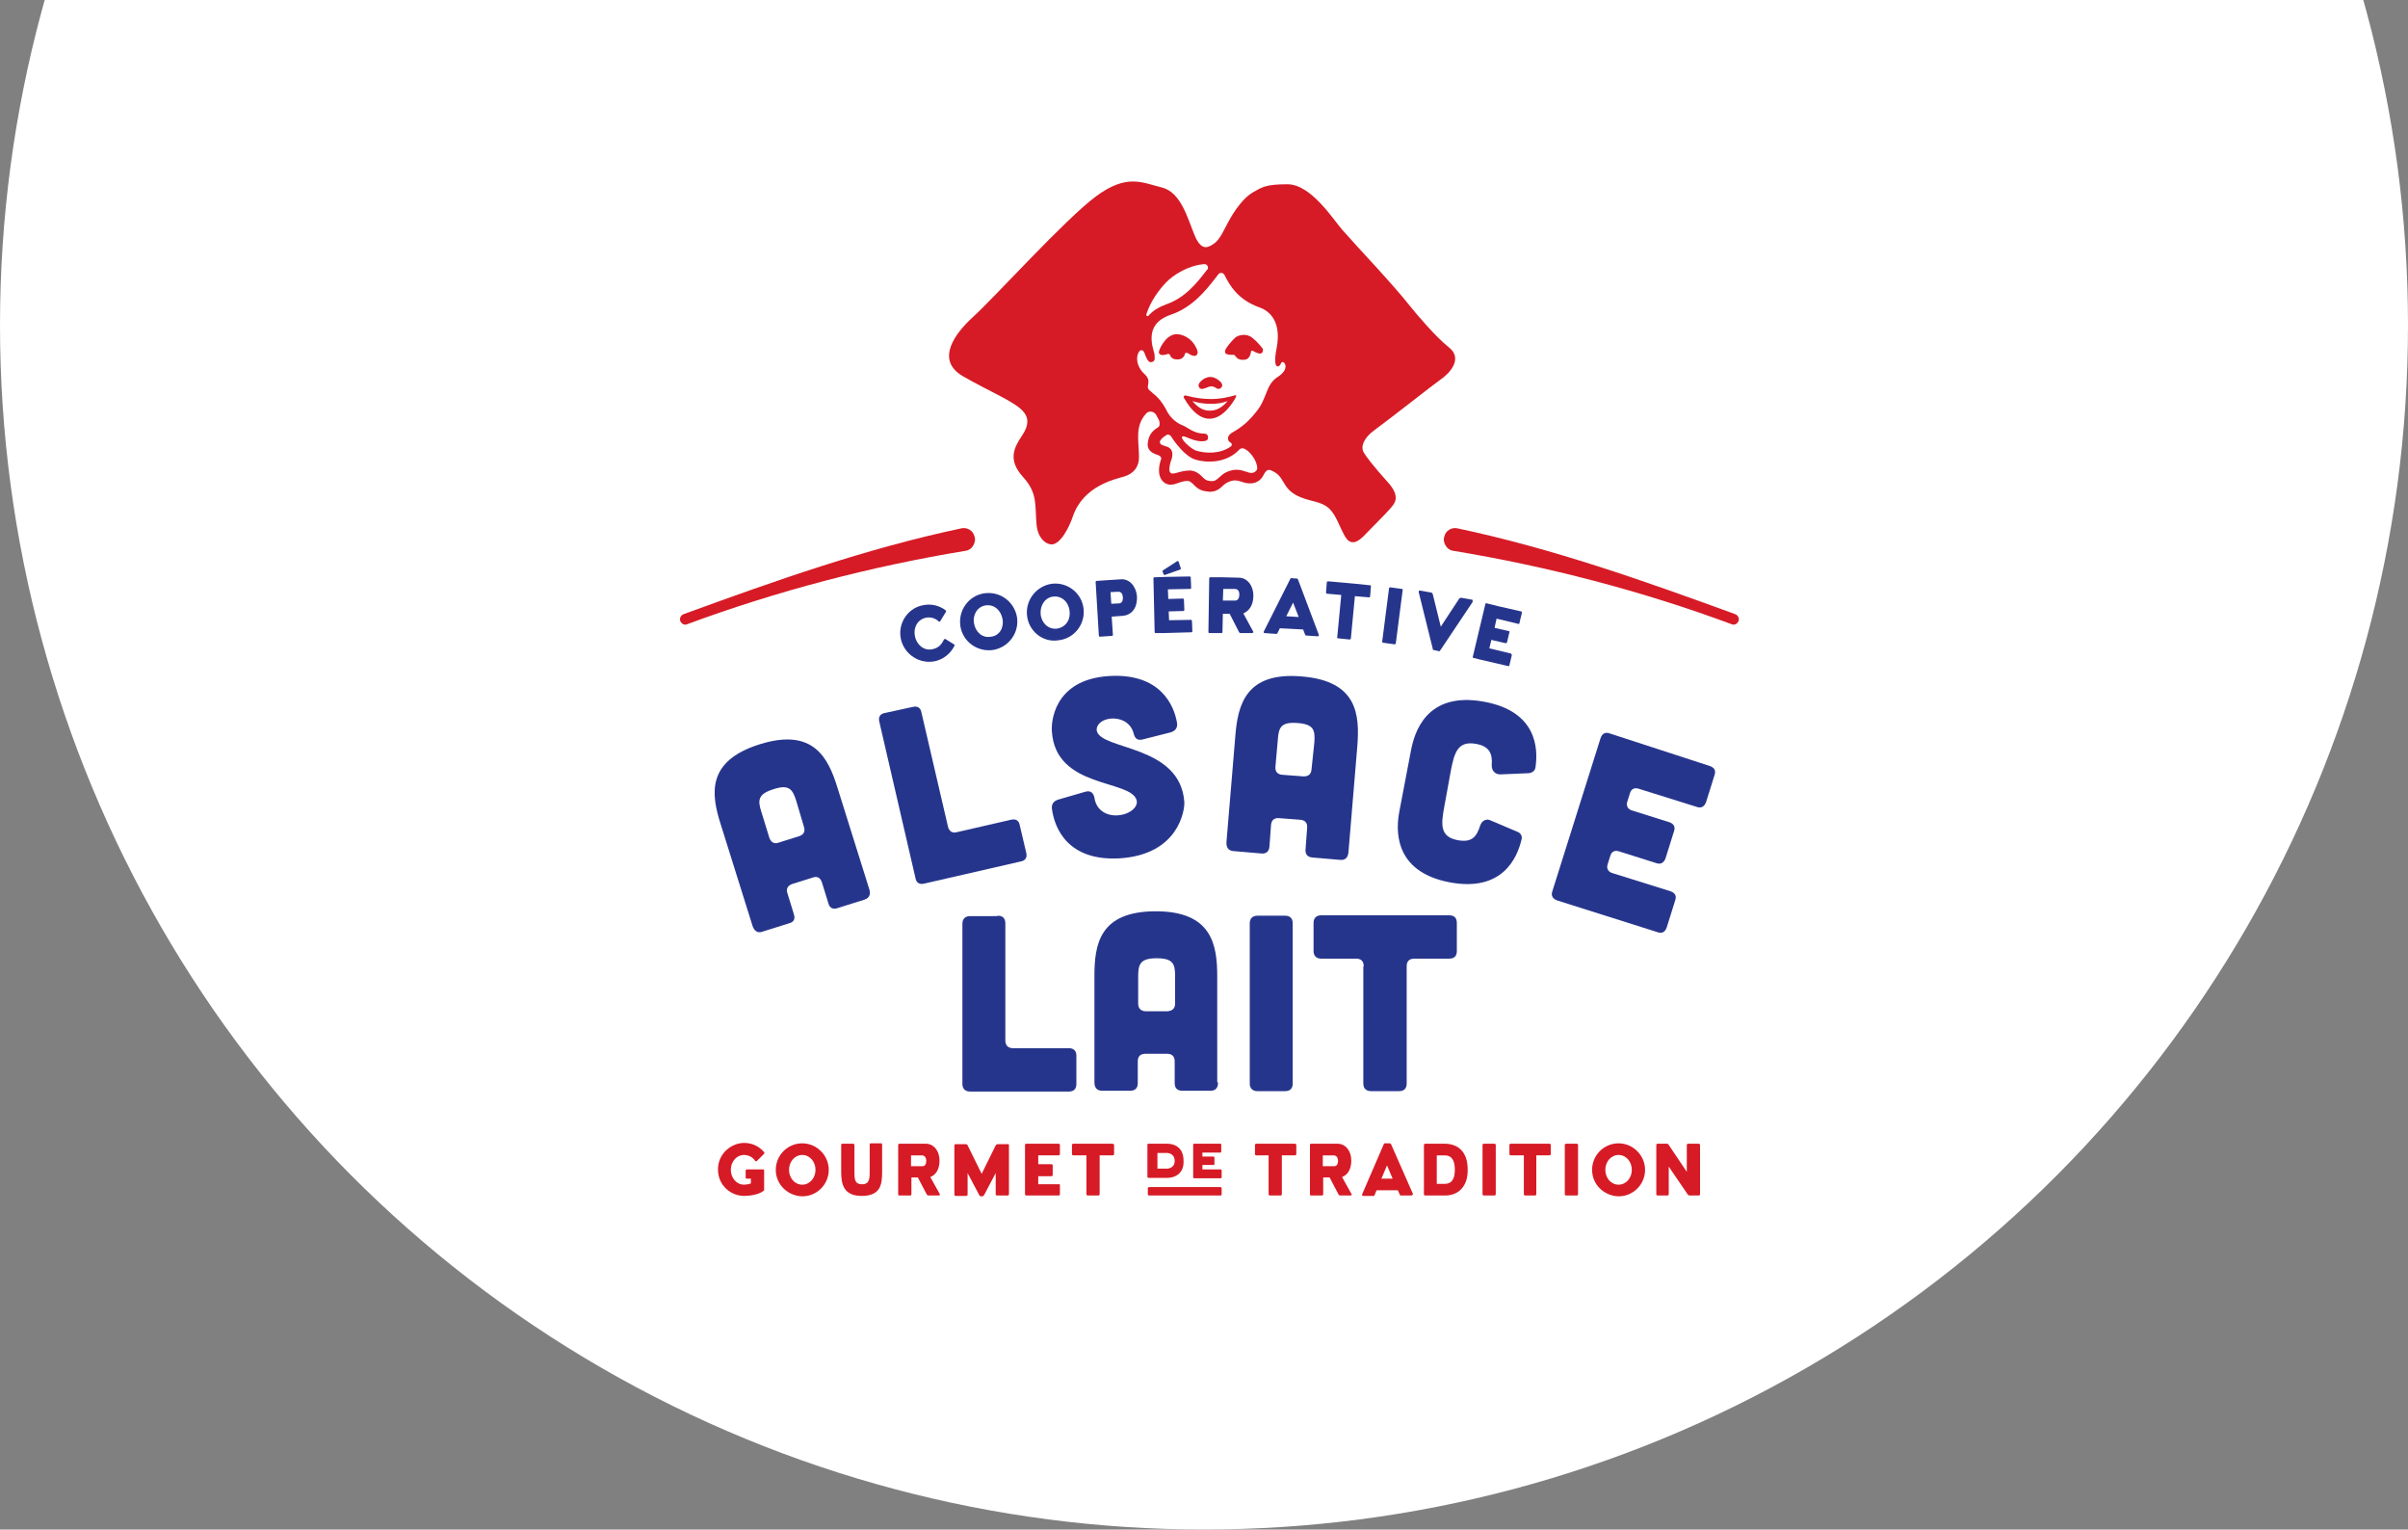
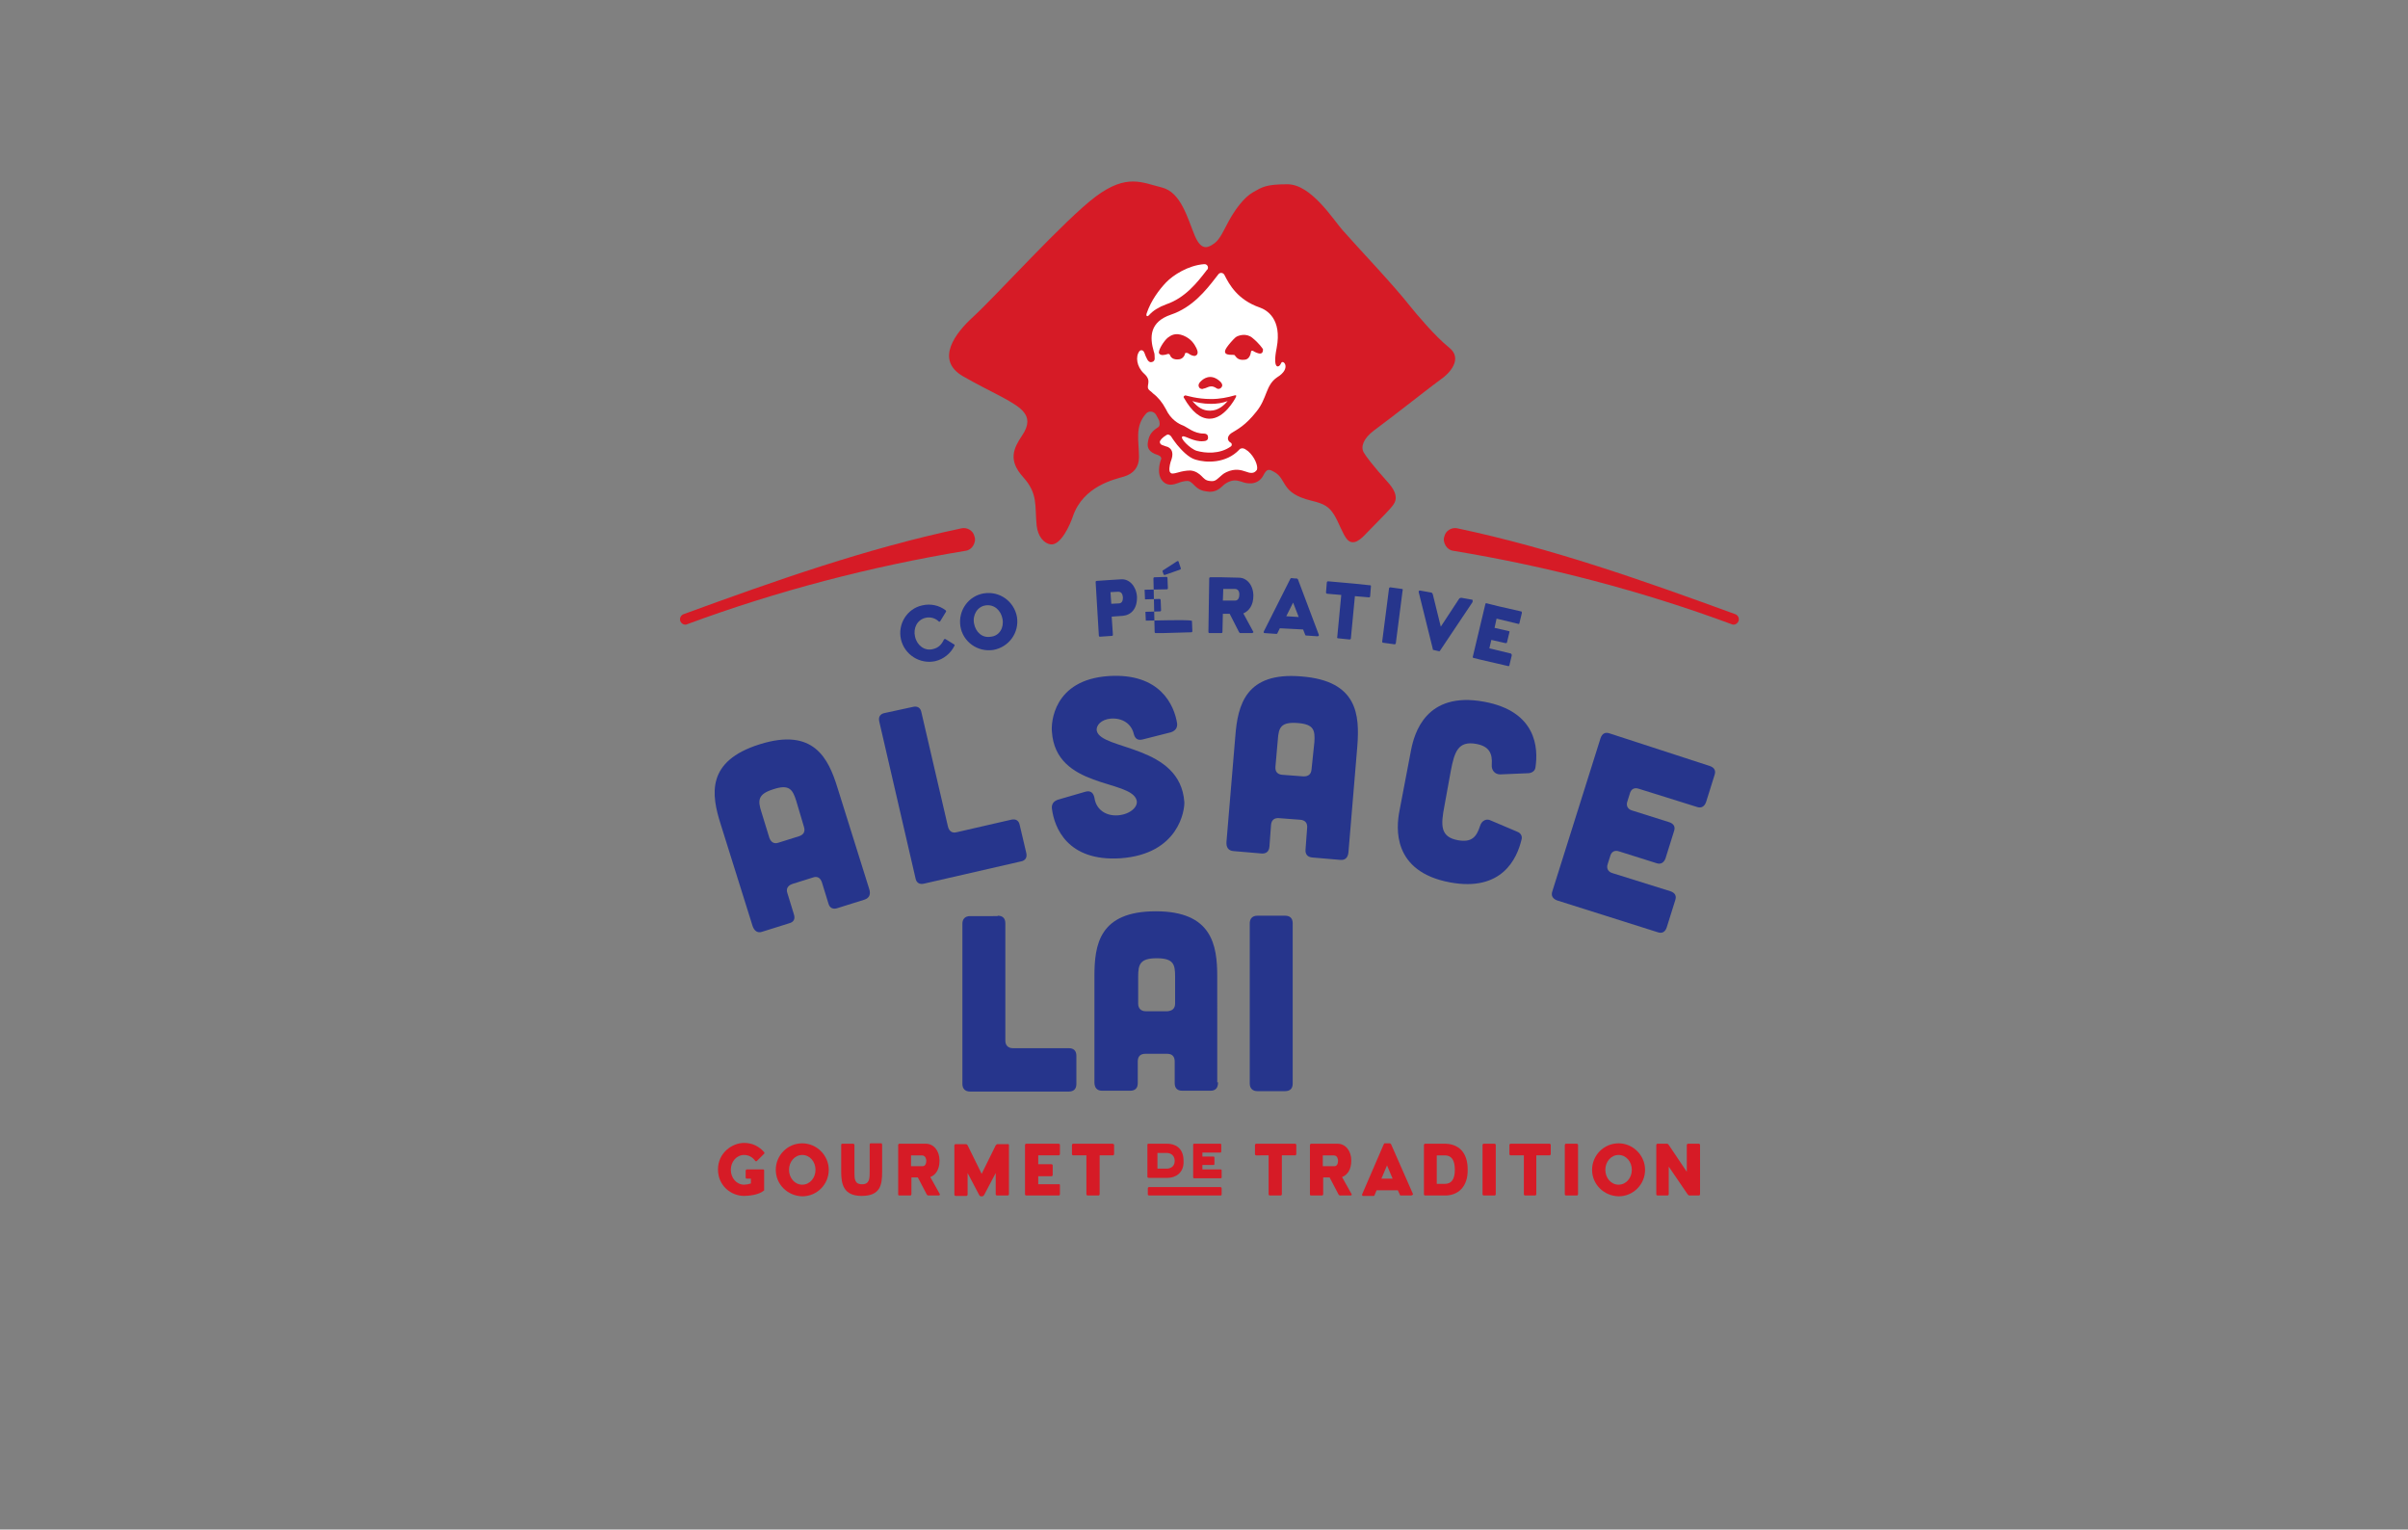
<svg xmlns="http://www.w3.org/2000/svg" version="1.1" id="Logo" x="0px" y="0px" viewBox="0 0 600 381" style="enable-background:new 0 0 600 381;" xml:space="preserve">
  <rect x="0" y="0" width="600" height="381" fill="#808080" stroke="none" />
  <style type="text/css"> .st0{fill:#FFFFFF;} .st1{fill:#26358C;} .st2{fill:#D61B26;} </style>
-   <circle class="st0" cx="300" cy="81" r="300" />
  <g>
    <g>
      <g>
        <g>
          <path class="st1" d="M224.5,159.3c-0.9-3.8,1.5-7.7,5.3-8.5c2.1-0.5,4.2,0,5.8,1.2c0.1,0.1,0.2,0.2,0.1,0.4l-1.4,2.3 c-0.1,0.2-0.3,0.2-0.4,0.1c-0.8-0.8-2.1-1.2-3.3-0.9c-2.1,0.5-3.1,2.6-2.6,4.7c0.5,2.2,2.4,3.6,4.4,3.1c1.4-0.3,2.2-1.1,2.8-2.4 c0.1-0.1,0.2-0.2,0.4-0.1l2.1,1.3c0.2,0.1,0.2,0.3,0.1,0.4c-0.9,1.8-2.6,3.3-4.8,3.8C229.2,165.5,225.4,163.1,224.5,159.3z" />
          <path class="st1" d="M239.3,156c-0.6-3.9,2-7.6,5.9-8.2c3.9-0.6,7.5,2,8.2,5.9c0.6,3.9-2,7.5-5.9,8.2 C243.5,162.5,239.9,159.8,239.3,156z M249.8,154.2c-0.4-2.2-2.1-3.7-4.2-3.4c-2.1,0.3-3.3,2.4-2.9,4.5c0.4,2.2,2.1,3.7,4.2,3.3 C249,158.4,250.2,156.4,249.8,154.2z" />
-           <path class="st1" d="M255.9,153.3c-0.4-3.9,2.4-7.4,6.3-7.9c3.9-0.4,7.4,2.4,7.8,6.3c0.4,3.9-2.4,7.4-6.3,7.8 C259.8,160.1,256.3,157.2,255.9,153.3z M266.5,152.2c-0.2-2.2-1.9-3.8-4-3.6c-2.1,0.2-3.4,2.2-3.2,4.4c0.2,2.2,1.9,3.8,4,3.6 C265.5,156.3,266.8,154.4,266.5,152.2z" />
          <path class="st1" d="M279.8,153.4l-2.8,0.2l0.3,4.5c0,0.2-0.1,0.3-0.3,0.3l-2.9,0.2c-0.2,0-0.3-0.1-0.3-0.3l-0.8-13.3 c0-0.2,0.1-0.3,0.3-0.3l2.9-0.2l3.2-0.2c2-0.1,3.7,1.7,3.9,4.3C283.4,151.7,281.8,153.2,279.8,153.4z M279.8,148.8 c-0.1-0.9-0.4-1.4-1.2-1.4l-1.9,0.1l0.2,2.9l2-0.1C279.6,150.2,279.8,149.6,279.8,148.8z" />
-           <path class="st1" d="M297,154.7l0.1,2.5c0,0.2-0.1,0.3-0.3,0.3l-7.1,0.2l-1.7,0c-0.2,0-0.3-0.1-0.3-0.3l-0.3-13.3 c0-0.2,0.1-0.3,0.3-0.3l2.9-0.1l5.8-0.1c0.2,0,0.3,0.1,0.3,0.3l0.1,2.5c0,0.2-0.1,0.3-0.3,0.3l-5.5,0.1l0.1,2.4l3.6-0.1 c0.2,0,0.3,0.1,0.3,0.3l0.1,2.5c0,0.2-0.1,0.3-0.3,0.3l-3.6,0.1l0.1,2.2l5.6-0.1C296.8,154.4,297,154.6,297,154.7z M289.7,142.4 c-0.1-0.2,0-0.3,0.2-0.4l3.4-2.2c0.2-0.1,0.4,0,0.4,0.2l0.5,1.5c0.1,0.2,0,0.3-0.2,0.4l-3.7,1.3c-0.2,0.1-0.3,0-0.4-0.2 L289.7,142.4z" />
+           <path class="st1" d="M297,154.7l0.1,2.5c0,0.2-0.1,0.3-0.3,0.3l-7.1,0.2l-1.7,0c-0.2,0-0.3-0.1-0.3-0.3l-0.3-13.3 c0-0.2,0.1-0.3,0.3-0.3l2.9-0.1c0.2,0,0.3,0.1,0.3,0.3l0.1,2.5c0,0.2-0.1,0.3-0.3,0.3l-5.5,0.1l0.1,2.4l3.6-0.1 c0.2,0,0.3,0.1,0.3,0.3l0.1,2.5c0,0.2-0.1,0.3-0.3,0.3l-3.6,0.1l0.1,2.2l5.6-0.1C296.8,154.4,297,154.6,297,154.7z M289.7,142.4 c-0.1-0.2,0-0.3,0.2-0.4l3.4-2.2c0.2-0.1,0.4,0,0.4,0.2l0.5,1.5c0.1,0.2,0,0.3-0.2,0.4l-3.7,1.3c-0.2,0.1-0.3,0-0.4-0.2 L289.7,142.4z" />
          <path class="st1" d="M312,157.7l-2.9,0c-0.2,0-0.3-0.1-0.4-0.3l-2.3-4.5l-1.7,0l-0.1,4.5c0,0.2-0.1,0.3-0.3,0.3l-2.9,0 c-0.2,0-0.3-0.1-0.3-0.3l0.2-13.3c0-0.2,0.1-0.3,0.3-0.3l2.9,0l4.2,0.1c2,0,3.6,1.9,3.6,4.5c0,2.4-1.1,3.8-2.5,4.4l2.5,4.6 C312.4,157.5,312.1,157.7,312,157.7z M304.7,149.6l3,0l0.1,0c0.3,0,1-0.2,1-1.5c0,0,0.1-1.4-1.1-1.4l-2.9,0L304.7,149.6z" />
          <path class="st1" d="M328.3,158.5l-2.9-0.2c-0.1,0-0.2-0.1-0.2-0.2l-0.5-1.3l-5.8-0.3l-0.6,1.2c0,0.1-0.1,0.2-0.3,0.2l-2.9-0.2 c-0.2,0-0.3-0.2-0.2-0.4l6.6-13.1c0.1-0.1,0.1-0.2,0.3-0.2l0.9,0.1l0.4,0c0.1,0,0.2,0.1,0.3,0.2l5.2,13.8 C328.7,158.3,328.5,158.5,328.3,158.5z M323.6,153.7l-1.4-3.6l-1.7,3.4L323.6,153.7z" />
          <path class="st1" d="M341.6,146l-0.2,2.5c0,0.2-0.1,0.3-0.3,0.3l-3.5-0.3l-1,10.5c0,0.2-0.2,0.3-0.3,0.3l-2.9-0.3 c-0.2,0-0.3-0.2-0.2-0.3l1-10.5l-3.5-0.3c-0.2,0-0.3-0.2-0.3-0.3l0.2-2.5c0-0.2,0.2-0.3,0.3-0.3l4.5,0.4l2.2,0.2l3.8,0.4 C341.5,145.7,341.6,145.9,341.6,146z" />
          <path class="st1" d="M344.4,159.8l1.7-13.2c0-0.2,0.2-0.3,0.3-0.3l2.9,0.4c0.2,0,0.3,0.2,0.2,0.3l-1.7,13.2 c0,0.2-0.2,0.3-0.3,0.3l-2.9-0.4C344.5,160.1,344.4,160,344.4,159.8z" />
          <path class="st1" d="M366.9,150l-8.1,12.1c-0.1,0.1-0.2,0.2-0.3,0.1l-0.9-0.2l-0.4-0.1c-0.2,0-0.2-0.1-0.2-0.3l-3.5-14.1 c-0.1-0.3,0.2-0.4,0.3-0.4l2.8,0.5c0.2,0,0.3,0.2,0.4,0.4l2,8.1l4.6-7c0.1-0.1,0.3-0.2,0.5-0.2l2.8,0.5 C366.9,149.5,367,149.7,366.9,150z" />
          <path class="st1" d="M376.7,163.2l-0.6,2.5c0,0.2-0.2,0.3-0.4,0.2l-6.9-1.6l-1.6-0.4c-0.2,0-0.3-0.2-0.2-0.4l3.1-13 c0-0.2,0.2-0.3,0.4-0.2l2.8,0.7l5.7,1.3c0.2,0,0.2,0.2,0.2,0.4l-0.6,2.5c0,0.2-0.2,0.3-0.3,0.2l-5.4-1.3l-0.5,2.3l3.5,0.8 c0.2,0,0.3,0.2,0.2,0.3l-0.6,2.5c0,0.2-0.2,0.2-0.4,0.2l-3.5-0.8l-0.5,2.1l5.4,1.3C376.6,162.9,376.7,163.1,376.7,163.2z" />
        </g>
        <g>
          <g>
            <path class="st1" d="M248.6,228.1c1.2,0,1.9,0.6,1.9,1.9v29.2c0,1.2,0.7,1.9,1.9,1.9h13.9c1.2,0,1.9,0.6,1.9,1.9v7 c0,1.2-0.6,1.9-1.9,1.9h-24.6c-1.2,0-1.9-0.7-1.9-1.9v-39.9c0-1.2,0.7-1.9,1.9-1.9H248.6z" />
            <path class="st1" d="M303.5,269.6c0,1.4-0.6,2.1-1.9,2.1h-7c-1.2,0-1.9-0.6-1.9-1.9v-5.4c0-1.2-0.6-1.9-1.9-1.9h-5.4 c-1.2,0-1.9,0.6-1.9,1.9v5.4c0,1.2-0.6,1.9-1.9,1.9h-7c-1.2,0-1.9-0.7-1.9-2.1v-26.4c0-7.9,1.2-16.2,15.3-16.2 c14,0,15.3,8.4,15.3,16.2V269.6z M292.8,243.2c0-3-0.4-4.5-4.6-4.5c-4.1,0-4.6,1.5-4.6,4.5v6.8c0,1.2,0.7,1.9,1.9,1.9h5.4 c1.2-0.1,1.9-0.7,1.9-1.9V243.2z" />
            <path class="st1" d="M320.2,228.1c1.2,0,1.9,0.6,1.9,1.9v39.9c0,1.2-0.6,1.9-1.9,1.9h-6.9c-1.2,0-1.9-0.7-1.9-1.9v-39.9 c0-1.2,0.7-1.9,1.9-1.9H320.2z" />
-             <path class="st1" d="M339.8,240.7c0-1.2-0.6-1.9-1.9-1.9h-8.7c-1.2,0-1.9-0.7-1.9-1.9v-7c0-1.2,0.7-1.9,1.9-1.9h31.9 c1.2,0,1.9,0.6,1.9,1.9v7c0,1.2-0.6,1.9-1.9,1.9h-8.7c-1.2,0-1.9,0.6-1.9,1.9v29.2c0,1.2-0.6,1.9-1.9,1.9h-7 c-1.2,0-1.9-0.7-1.9-1.9V240.7z" />
          </g>
          <g>
            <path class="st1" d="M216.6,221.5c0.4,1.3,0,2.2-1.2,2.6l-6.7,2.1c-1.1,0.4-2,0-2.3-1.2l-1.6-5.2c-0.4-1.2-1.2-1.6-2.3-1.2 l-5.1,1.6c-1.1,0.4-1.6,1.2-1.2,2.3l1.6,5.2c0.4,1.2,0,2-1.2,2.3l-6.7,2.1c-1.1,0.4-2-0.2-2.4-1.5l-7.9-25.2 c-2.4-7.5-3.7-15.8,9.7-20c13.4-4.2,17.1,3.4,19.4,10.9L216.6,221.5z M198.4,199.5c-0.9-2.9-1.8-4.2-5.7-2.9 c-3.9,1.2-3.9,2.8-3,5.6l2,6.5c0.4,1.1,1.2,1.6,2.3,1.2l5.1-1.6c1.2-0.4,1.6-1.2,1.2-2.4L198.4,199.5z" />
            <path class="st1" d="M227.4,176.1c1.2-0.3,2,0.2,2.2,1.4l6.6,28.4c0.3,1.2,1.1,1.7,2.2,1.4l13.5-3.1c1.2-0.3,2,0.2,2.2,1.4 l1.6,6.8c0.3,1.2-0.2,2-1.4,2.2l-24,5.5c-1.2,0.3-2-0.2-2.2-1.4l-9-38.9c-0.3-1.2,0.2-2,1.4-2.2L227.4,176.1z" />
            <path class="st1" d="M284.7,184.2c-1.2,0.3-1.9-0.2-2.2-1.4c-0.6-2.5-2.8-4-5.7-3.8c-2.4,0.2-3.8,1.7-3.5,3.1 c1.2,4.8,20.8,3.4,21.8,17.7c0.1,1.9-1.3,13-16,14c-13.1,0.8-16.4-7.6-17-12.4c-0.1-1.1,0.4-1.8,1.5-2.2l6.9-2 c1.2-0.3,1.9,0.2,2.2,1.5c0.4,3,2.9,4.6,5.8,4.4c3-0.2,5.2-2.1,4.7-3.8c-1.5-5.2-20.2-2.8-21.1-17.1 c-0.2-1.9,0.2-12.9,14.2-13.8c12.8-0.8,16.3,7.3,17,11.8c0.1,1.1-0.4,1.8-1.5,2.2L284.7,184.2z" />
            <path class="st1" d="M336,212.2c-0.1,1.4-0.8,2.1-2,2l-7-0.6c-1.2-0.1-1.8-0.8-1.7-2l0.4-5.4c0.1-1.2-0.5-1.9-1.7-2l-5.3-0.4 c-1.2-0.1-1.9,0.5-2,1.7l-0.4,5.4c-0.1,1.2-0.8,1.8-2,1.7l-7-0.6c-1.2-0.1-1.8-0.9-1.7-2.3l2.2-26.3 c0.6-7.8,2.6-16.1,16.5-14.9c14,1.1,14.5,9.6,13.9,17.4L336,212.2z M327.5,184.9c0.2-3-0.1-4.5-4.2-4.8 c-4.1-0.3-4.7,1.1-4.9,4.1l-0.6,6.8c-0.1,1.2,0.5,1.9,1.7,2l5.3,0.4c1.2,0,1.9-0.5,2-1.8L327.5,184.9z" />
            <path class="st1" d="M351.6,186.8c0.8-4,3.6-14.7,18.2-12c13.1,2.4,13.5,11.6,12.8,16.3c-0.1,0.9-0.8,1.4-1.7,1.5l-7.1,0.3 c-1.3,0-2.2-1-2.1-2.4c0.2-2.8-0.6-4.6-3.9-5.2c-4.5-0.8-5.4,2-6.3,6.7l-1.6,8.8c-0.9,4.7-1.1,7.7,3.4,8.5 c3.4,0.6,4.6-0.8,5.5-3.6c0.4-1.3,1.6-1.9,2.7-1.3l6.6,2.8c0.8,0.3,1.3,1.1,1,2c-1.1,4.6-4.8,13-17.8,10.6 c-14.5-2.7-13.4-13.7-12.6-17.8L351.6,186.8z" />
            <path class="st1" d="M426,190.8c1.2,0.4,1.6,1.2,1.2,2.3l-2.1,6.7c-0.4,1.1-1.2,1.6-2.3,1.2l-14.4-4.5c-1.1-0.4-2,0-2.3,1.2 l-0.6,1.9c-0.4,1.1,0.1,2,1.2,2.3l9.2,2.9c1.2,0.4,1.6,1.2,1.2,2.3l-2.1,6.7c-0.4,1.1-1.2,1.6-2.3,1.2l-9.2-2.9 c-1.1-0.4-2,0-2.3,1.2l-0.6,1.9c-0.4,1.1,0.1,2,1.2,2.3l14.4,4.5c1.2,0.4,1.6,1.2,1.2,2.3l-2.1,6.7c-0.4,1.2-1.2,1.6-2.3,1.2 l-25-7.9c-1.1-0.4-1.6-1.2-1.2-2.3l12-38.1c0.4-1.2,1.2-1.6,2.3-1.2L426,190.8z" />
          </g>
        </g>
      </g>
      <g>
        <g>
          <path class="st2" d="M239.6,131.6c-23.7,5-46.3,13-69.3,21.4c-0.7,0.3-1,1-0.8,1.7c0.2,0.5,0.7,0.9,1.2,0.9c0.2,0,0.3,0,0.5-0.1 c22.4-8.3,45.8-14.4,69.4-18.3c0.8-0.1,1.5-0.6,1.9-1.3c0.4-0.7,0.6-1.5,0.3-2.3C242.5,132.2,241,131.3,239.6,131.6z" />
          <path class="st2" d="M363.1,131.6c23.7,5,46.3,13,69.3,21.4c0.7,0.3,1,1,0.8,1.7c-0.2,0.5-0.7,0.9-1.2,0.9c-0.2,0-0.3,0-0.5-0.1 c-22.4-8.3-45.8-14.4-69.4-18.3c-0.8-0.1-1.5-0.6-1.9-1.3c-0.4-0.7-0.6-1.5-0.3-2.3C360.2,132.2,361.7,131.3,363.1,131.6z" />
        </g>
        <g>
          <g>
            <path class="st2" d="M361.1,86.6c-3.5-2.8-8.2-8.4-9.8-10.4c-4.6-5.8-12.5-14-16.8-18.9c-2.3-2.6-7.8-11.4-13.7-11.4 c-5.4,0-6.3,0.7-8.6,2c-2.3,1.3-4.6,4.5-6.1,7.3c-1.1,2-2.1,4.4-3.5,5.4c-1.2,0.8-3.1,2.4-4.9-1.9c-1.8-4.3-3.4-10.8-8.2-12 c-4.9-1.2-8.7-3.5-16.4,2.2c-7.7,5.7-25.2,25.1-30.6,30c-4.4,4-9.6,10.7-2.6,14.8c7.1,4.1,13.4,6.5,15.3,9.1 c0.9,1.2,1.4,2.9-0.6,5.8c-2,3-3.5,6,0.3,10.2c3.8,4.2,2.9,7.1,3.4,12.1c0.3,2.8,1.9,4.5,3.5,4.7c2.5,0.3,4.8-4.8,5.5-6.9 c2.6-7.7,10.5-9.3,12.8-10c2.3-0.7,3.7-2.3,3.7-4.8c0-4.1-1.1-7.6,1.7-10.8c0.7-0.9,2.1-0.7,2.6,0.3c0,0,0,0,0,0 c0.2,0.4,0.4,0.7,0.6,1.1c0.3,0.5,0.4,1.6-0.1,1.9c-0.1,0.1-0.2,0.1-0.3,0.2c-1.7,1.1-2.1,2.3-2.3,3.7c-0.2,1.3,0.4,2.4,2.4,3 c1.2,0.4,1,1.1,0.8,1.4c-0.4,1.2-0.8,3.5,0.3,4.9c1.3,1.7,3,1.1,4.1,0.7c0.7-0.3,1.6-0.5,2.3-0.5c0.4,0,0.8,0.2,1.4,0.8 c0.7,0.7,1.5,1.6,3.3,1.8c0.3,0,0.6,0.1,0.8,0.1c1.7,0,2.5-0.8,3.2-1.4c0.4-0.4,0.8-0.7,1.4-1c1.5-0.7,2.3-0.4,3.4-0.1 c0.5,0.2,1.2,0.4,1.9,0.4c1.4,0.1,2.8-0.6,3.5-2c0.9-1.8,1.5-1.5,2.6-0.9c3.4,1.8,1.5,5.3,9.3,7.2c3.4,0.8,4.5,1.6,5.7,3.5 c1.2,1.9,2.2,5,3.3,6.2c1.6,1.7,3.5-0.2,4.8-1.6c2.4-2.5,4.3-4.3,5.8-6c0.9-1.1,3.1-2.8-0.6-6.8c-3.6-4-5.4-6.4-5.9-7.3 c-0.8-1.4-0.1-3.5,2.6-5.5c4.9-3.6,14.6-11.3,16.6-12.7C361.1,93.1,364.6,89.4,361.1,86.6z" />
          </g>
          <path class="st0" d="M311,112.4c-0.2-0.1-0.5-0.4-0.9-0.6c-0.4-0.2-1-0.2-1.3,0.2c-3.3,3.5-8.3,3.3-10.9,2.5 c-1.8-0.5-3.6-2.5-4.6-3.7c-0.2-0.3-0.9-1.1-1.5-2.1c-0.3-0.4-0.8-0.6-1.2-0.3c-1,0.6-1.6,1.3-1.6,1.7c0,0.4,0.3,0.7,0.7,0.8 c0.4,0.1,0.7,0.3,1.2,0.4c1.8,0.8,1.2,2.7,0.8,3.7c-0.3,1-0.5,2.3-0.1,2.7c0.3,0.4,0.8,0.3,1.9,0c1-0.3,2.1-0.5,3.1-0.5 c1.3,0.1,2.2,0.8,2.8,1.4c0.6,0.6,1,1.1,2,1.2c1.2,0.2,1.6-0.2,2.3-0.8c0.5-0.4,1-1,1.9-1.4c2.2-1,3.7-0.5,4.9-0.1 c0.5,0.2,0.9,0.3,1.4,0.3c0.5,0,1-0.3,1.3-0.8C313.5,116,312.6,113.8,311,112.4z M286.4,78.4c0.9-1,2.3-1.9,4.2-2.6 c4.7-1.6,7.7-5.4,10-8.4c0.1-0.1,0.1-0.2,0.2-0.2c0.5-0.6,0-1.5-0.8-1.4c-3.9,0.3-7.7,2.7-9.5,4.6c-1.6,1.7-3.7,4.4-4.8,7.7 C285.5,78.8,285.9,79,286.4,78.4z M297.1,99.9c1.4,1.6,2.6,2.4,4.4,2.4c2.2,0,3.6-1.5,4.4-2.4c-1.3,0.5-2.7,0.7-4.2,0.7 C299.7,100.6,298,100.2,297.1,99.9z M319.2,90.5c-0.5,1.2-2.2,1.7-1.1-3.8c1.4-7.3-2.5-9.5-4.2-10.1c-5.5-1.9-7.6-5.7-8.8-8.1 c-0.3-0.6-1.1-0.7-1.5-0.2c-0.2,0.3-0.5,0.6-0.7,0.9c-2.4,3.1-5.8,7.4-11.2,9.2c-5.2,1.8-5.3,5.5-4.2,9.2 c0.2,0.5,0.2,0.9,0.2,1.3c0.1,0.7-0.1,1.2-0.8,1.3c-0.4,0.1-0.9-0.2-1.3-1.2c-0.3-0.6-0.3-0.9-0.6-1.4c-0.2-0.4-0.8-0.5-1.1-0.1 c-1,1.3-0.7,3.8,1.1,5.5c2.4,2.1,0.1,3.2,1.5,4.3c0.3,0.2,0.6,0.5,0.8,0.7c1.2,0.9,2.3,2.2,3.2,3.9c1.2,2.6,3.2,3.7,4.3,4.1 c1,0.4,2.7,2,5.1,2c1,0,1.1,0.6,1.1,0.9c0.1,0.7-0.5,1-1.2,1c-2.3,0.2-4.5-1.4-5.1-1.2c-1,0.3,2,3.2,3.5,3.6 c2.1,0.6,5.7,0.9,8.5-1.1c0.3-0.2,0.3-0.7,0-0.9c-1.1-0.6-0.9-1.7,0.1-2.4c1.6-1,3.5-1.9,6.2-5.3c2.8-3.4,2.3-6.6,5.2-8.6 C322,91.7,319.6,89.3,319.2,90.5z M299.3,94.9c0.3-0.3,2.3-2.2,4.8,0.2c0.4,0.4,0.6,0.9,0.3,1.3c-0.3,0.5-0.9,0.6-1.3,0.3 c-1.1-0.7-1.6-0.5-2.8,0l-0.4,0.1c-0.1,0-0.2,0.1-0.3,0.1c-0.4,0-0.8-0.2-0.9-0.6C298.5,95.8,298.9,95.2,299.3,94.9z M293.8,89.5c-1.5,0.2-2.1-0.5-2.3-1.1c-0.1-0.2-0.3-0.3-0.6-0.2c-0.6,0.2-1.7,0.5-2.1-0.2c-0.3-0.7,1.2-3.1,2.2-3.9 c0.8-0.6,1.9-1.3,3.9-0.5c1.9,0.8,2.7,2.1,3.2,3.1c0.4,0.8,0.5,1.6-0.2,1.9c-0.5,0.2-1.3-0.2-1.7-0.5c-0.2-0.2-0.8-0.3-0.9-0.1 C295.2,88.6,294.7,89.4,293.8,89.5z M307.9,99c-0.3,0.6-2.9,5.3-6.5,5.3c-2.3,0-4.4-1.7-6.4-5.2c-0.1-0.1-0.1-0.3,0-0.4 c0.1-0.1,0.2-0.2,0.4-0.2c0.2,0,2.8,0.9,6.4,0.9c2.1,0,4.1-0.4,5.8-0.9c0.1,0,0.2-0.1,0.4,0C308.1,98.6,307.9,99,307.9,99z M313.2,87.9c-0.3-0.1-0.7-0.3-1-0.5c-0.3-0.1-0.5,0-0.5,0.3c-0.1,0.7-0.5,1.8-1.5,1.9c-2.1,0.3-2.3-1.1-2.7-1.2 c-0.4-0.1-3.4,0.4-1.8-1.9c0.4-0.6,1.5-1.9,2.2-2.5c0.7-0.5,2.7-1.1,4.2,0.2c1.6,1.3,2.5,2.6,2.6,2.8 C314.7,87.4,314.7,88.5,313.2,87.9z" />
        </g>
      </g>
    </g>
    <g>
      <path class="st2" d="M291,293.4H288h-1.8c-0.1,0-0.3-0.1-0.3-0.2v-8.1c0-0.1,0.1-0.2,0.3-0.2h2.5h2.2c1.7,0,4,0.9,4,4.2 C295.1,292.3,292.7,293.4,291,293.4z M292.7,289.2c0-1.7-1.4-2-1.9-2h-2.4v3.9h2.4C291.3,291.1,292.7,290.8,292.7,289.2z" />
      <path class="st2" d="M304.4,291.5v1.8c0,0.1-0.1,0.2-0.2,0.2h-5.3h-1.4c-0.1,0-0.2-0.1-0.2-0.2v-8.2c0-0.1,0.1-0.2,0.2-0.2h2.4 h4.2c0.1,0,0.2,0.1,0.2,0.2v1.8c0,0.1-0.1,0.2-0.2,0.2h-4.5v1h2.8c0.1,0,0.2,0.1,0.2,0.2v1.7c0,0.1-0.1,0.2-0.2,0.2h-2.8v1.1h4.5 C304.3,291.3,304.4,291.4,304.4,291.5z" />
      <path class="st2" d="M304.1,297.8h-17.8c-0.1,0-0.3-0.1-0.3-0.3V296c0-0.1,0.1-0.3,0.3-0.3h17.8c0.1,0,0.3,0.1,0.3,0.3v1.5 C304.4,297.7,304.3,297.8,304.1,297.8z" />
      <g>
        <path class="st2" d="M190.4,291.5v1.7v3.2c0,0.1,0,0.2-0.1,0.2c-1.3,1.1-3.9,1.3-4.9,1.3c-3.2,0-6.5-2.5-6.5-6.6 c0-4.1,3.5-6.6,6.5-6.6c2,0,3.7,0.8,5,2.3c0.1,0.1,0.1,0.3,0,0.4l-1.8,1.8c-0.1,0.1-0.3,0.1-0.4,0c-0.7-1-1.7-1.5-2.8-1.5 c-1.9,0-3.3,1.7-3.3,3.7c0,2,1.4,3.7,3.3,3.7c0.5,0,1.1-0.1,1.7-0.3l0-1.2h-1c-0.2,0-0.3-0.1-0.3-0.3v-1.7c0-0.1,0.1-0.3,0.3-0.3 h4.1C190.3,291.3,190.4,291.4,190.4,291.5z" />
        <path class="st2" d="M193.3,291.4c0-3.6,2.9-6.6,6.6-6.6c3.6,0,6.6,3,6.6,6.6c0,3.6-2.9,6.6-6.6,6.6 C196.2,297.9,193.3,295,193.3,291.4z M203.2,291.4c0-2-1.4-3.7-3.3-3.7c-1.9,0-3.3,1.7-3.3,3.7c0,2,1.4,3.7,3.3,3.7 C201.8,295.1,203.2,293.4,203.2,291.4z" />
        <path class="st2" d="M219.8,285.2v6.7c0,3.2-0.4,6-5.1,6c-4.5,0-5.1-2.9-5.1-6v-6.7c0-0.2,0.1-0.3,0.3-0.3h2.7 c0.1,0,0.3,0.1,0.3,0.3v6.7c0,1.7,0,3.1,1.9,3.1c1.9,0,1.9-1.5,1.9-3.2v-6.7c0-0.2,0.1-0.3,0.3-0.3h2.7 C219.7,284.9,219.8,285.1,219.8,285.2z" />
        <path class="st2" d="M233.9,297.8h-2.6c-0.1,0-0.3-0.1-0.4-0.3l-2.2-4.2h-1.6v4.2c0,0.1-0.1,0.3-0.3,0.3h-2.7 c-0.2,0-0.3-0.1-0.3-0.3v-12.3c0-0.1,0.1-0.3,0.3-0.3h2.7h3.9c1.9,0,3.4,1.7,3.4,4.2c0,2.3-1,3.6-2.3,4.1l2.4,4.3 C234.3,297.6,234,297.8,233.9,297.8z M227.1,290.5h2.7h0.1c0.3,0,0.9-0.2,0.9-1.4c0,0,0-1.3-1.1-1.3h-2.7V290.5z" />
        <path class="st2" d="M251.4,285.2v12.3c0,0.1-0.1,0.3-0.3,0.3h-2.7c-0.1,0-0.3-0.1-0.3-0.3v-5.3l-2.9,5.5 c-0.1,0.1-0.3,0.3-0.4,0.3h-0.3h-0.1c-0.1,0-0.3-0.1-0.4-0.3l-2.9-5.5v5.4c0,0.1-0.1,0.3-0.3,0.3h-2.7c-0.1,0-0.3-0.1-0.3-0.3 v-12.3c0-0.1,0.1-0.3,0.3-0.3h2h0.6c0.1,0,0.3,0.1,0.4,0.3l3.5,7.1l3.5-7.1c0.1-0.1,0.3-0.3,0.4-0.3h1.6h1 C251.2,284.9,251.4,285.1,251.4,285.2z" />
        <path class="st2" d="M264.1,295.2v2.3c0,0.1-0.1,0.3-0.3,0.3h-6.5h-1.6c-0.1,0-0.3-0.1-0.3-0.3v-12.3c0-0.1,0.1-0.3,0.3-0.3h2.7 h5.4c0.1,0,0.3,0.1,0.3,0.3v2.3c0,0.1-0.1,0.3-0.3,0.3h-5.1v2.2h3.3c0.1,0,0.3,0.1,0.3,0.3v2.4c0,0.1-0.1,0.3-0.3,0.3h-3.3v2h5.1 C263.9,294.9,264.1,295,264.1,295.2z" />
        <path class="st2" d="M277.6,285.2v2.3c0,0.1-0.1,0.3-0.3,0.3h-3.3v9.7c0,0.1-0.1,0.3-0.3,0.3h-2.7c-0.1,0-0.3-0.1-0.3-0.3v-9.7 h-3.3c-0.1,0-0.3-0.1-0.3-0.3v-2.3c0-0.1,0.1-0.3,0.3-0.3h4.2h2h3.5C277.5,284.9,277.6,285.1,277.6,285.2z" />
      </g>
      <g>
        <path class="st2" d="M323,285.2v2.3c0,0.1-0.1,0.3-0.3,0.3h-3.3v9.7c0,0.1-0.1,0.3-0.3,0.3h-2.7c-0.1,0-0.3-0.1-0.3-0.3v-9.7H313 c-0.1,0-0.3-0.1-0.3-0.3v-2.3c0-0.1,0.1-0.3,0.3-0.3h4.2h2h3.5C322.9,284.9,323,285.1,323,285.2z" />
        <path class="st2" d="M336.5,297.8h-2.6c-0.1,0-0.3-0.1-0.4-0.3l-2.2-4.2h-1.6v4.2c0,0.1-0.1,0.3-0.3,0.3h-2.7 c-0.2,0-0.3-0.1-0.3-0.3v-12.3c0-0.1,0.1-0.3,0.3-0.3h2.7h3.9c1.9,0,3.4,1.7,3.4,4.2c0,2.3-1,3.6-2.3,4.1l2.4,4.3 C336.9,297.6,336.7,297.8,336.5,297.8z M329.7,290.5h2.7h0.1c0.3,0,0.9-0.2,0.9-1.4c0,0,0-1.3-1.1-1.3h-2.7V290.5z" />
        <path class="st2" d="M351.6,297.8H349c-0.1,0-0.2-0.1-0.2-0.2l-0.5-1.1h-5.3l-0.5,1.2c0,0.1-0.1,0.2-0.2,0.2h-2.7 c-0.1,0-0.3-0.2-0.2-0.4l5.4-12.5c0.1-0.1,0.1-0.2,0.2-0.2h0.9h0.4c0.1,0,0.2,0.1,0.3,0.2l5.5,12.5 C352,297.6,351.8,297.8,351.6,297.8z M347,293.6l-1.4-3.3l-1.4,3.3H347z" />
        <path class="st2" d="M360.1,297.8H357h-1.9c-0.1,0-0.3-0.1-0.3-0.3v-12.3c0-0.1,0.1-0.3,0.3-0.3h2.7h2.4c3.1,0.1,5.5,2,5.5,6.4 C365.8,295.6,363.3,297.8,360.1,297.8z M362.5,291.4c0-2.4-0.8-3.6-2.5-3.6h-2v7.1h2C361.7,294.9,362.5,293.7,362.5,291.4z" />
        <path class="st2" d="M369.4,297.5v-12.3c0-0.1,0.1-0.3,0.3-0.3h2.7c0.1,0,0.3,0.1,0.3,0.3v12.3c0,0.1-0.1,0.3-0.3,0.3h-2.7 C369.6,297.8,369.4,297.7,369.4,297.5z" />
        <path class="st2" d="M386.4,285.2v2.3c0,0.1-0.1,0.3-0.3,0.3h-3.3v9.7c0,0.1-0.1,0.3-0.3,0.3H380c-0.1,0-0.3-0.1-0.3-0.3v-9.7 h-3.3c-0.1,0-0.3-0.1-0.3-0.3v-2.3c0-0.1,0.1-0.3,0.3-0.3h4.2h2h3.5C386.3,284.9,386.4,285.1,386.4,285.2z" />
        <path class="st2" d="M389.9,297.5v-12.3c0-0.1,0.1-0.3,0.3-0.3h2.7c0.1,0,0.3,0.1,0.3,0.3v12.3c0,0.1-0.1,0.3-0.3,0.3h-2.7 C390.1,297.8,389.9,297.7,389.9,297.5z" />
        <path class="st2" d="M396.7,291.4c0-3.6,2.9-6.6,6.6-6.6c3.6,0,6.6,3,6.6,6.6c0,3.6-2.9,6.6-6.6,6.6 C399.6,297.9,396.7,295,396.7,291.4z M406.6,291.4c0-2-1.4-3.7-3.3-3.7c-1.9,0-3.3,1.7-3.3,3.7c0,2,1.4,3.7,3.3,3.7 C405.2,295.1,406.6,293.4,406.6,291.4z" />
        <path class="st2" d="M423.6,285.2v12.3c0,0.1-0.1,0.3-0.3,0.3h-2h-0.3c-0.2,0-0.3-0.1-0.5-0.3l-4.7-6.9v6.9 c0,0.1-0.1,0.3-0.3,0.3H413c-0.1,0-0.3-0.1-0.3-0.3v-12.3c0-0.1,0.1-0.3,0.3-0.3h2h0.4c0.1,0,0.3,0.1,0.4,0.3l4.5,6.7v-6.7 c0-0.1,0.1-0.3,0.3-0.3h2.7C423.5,284.9,423.6,285.1,423.6,285.2z" />
      </g>
    </g>
  </g>
</svg>